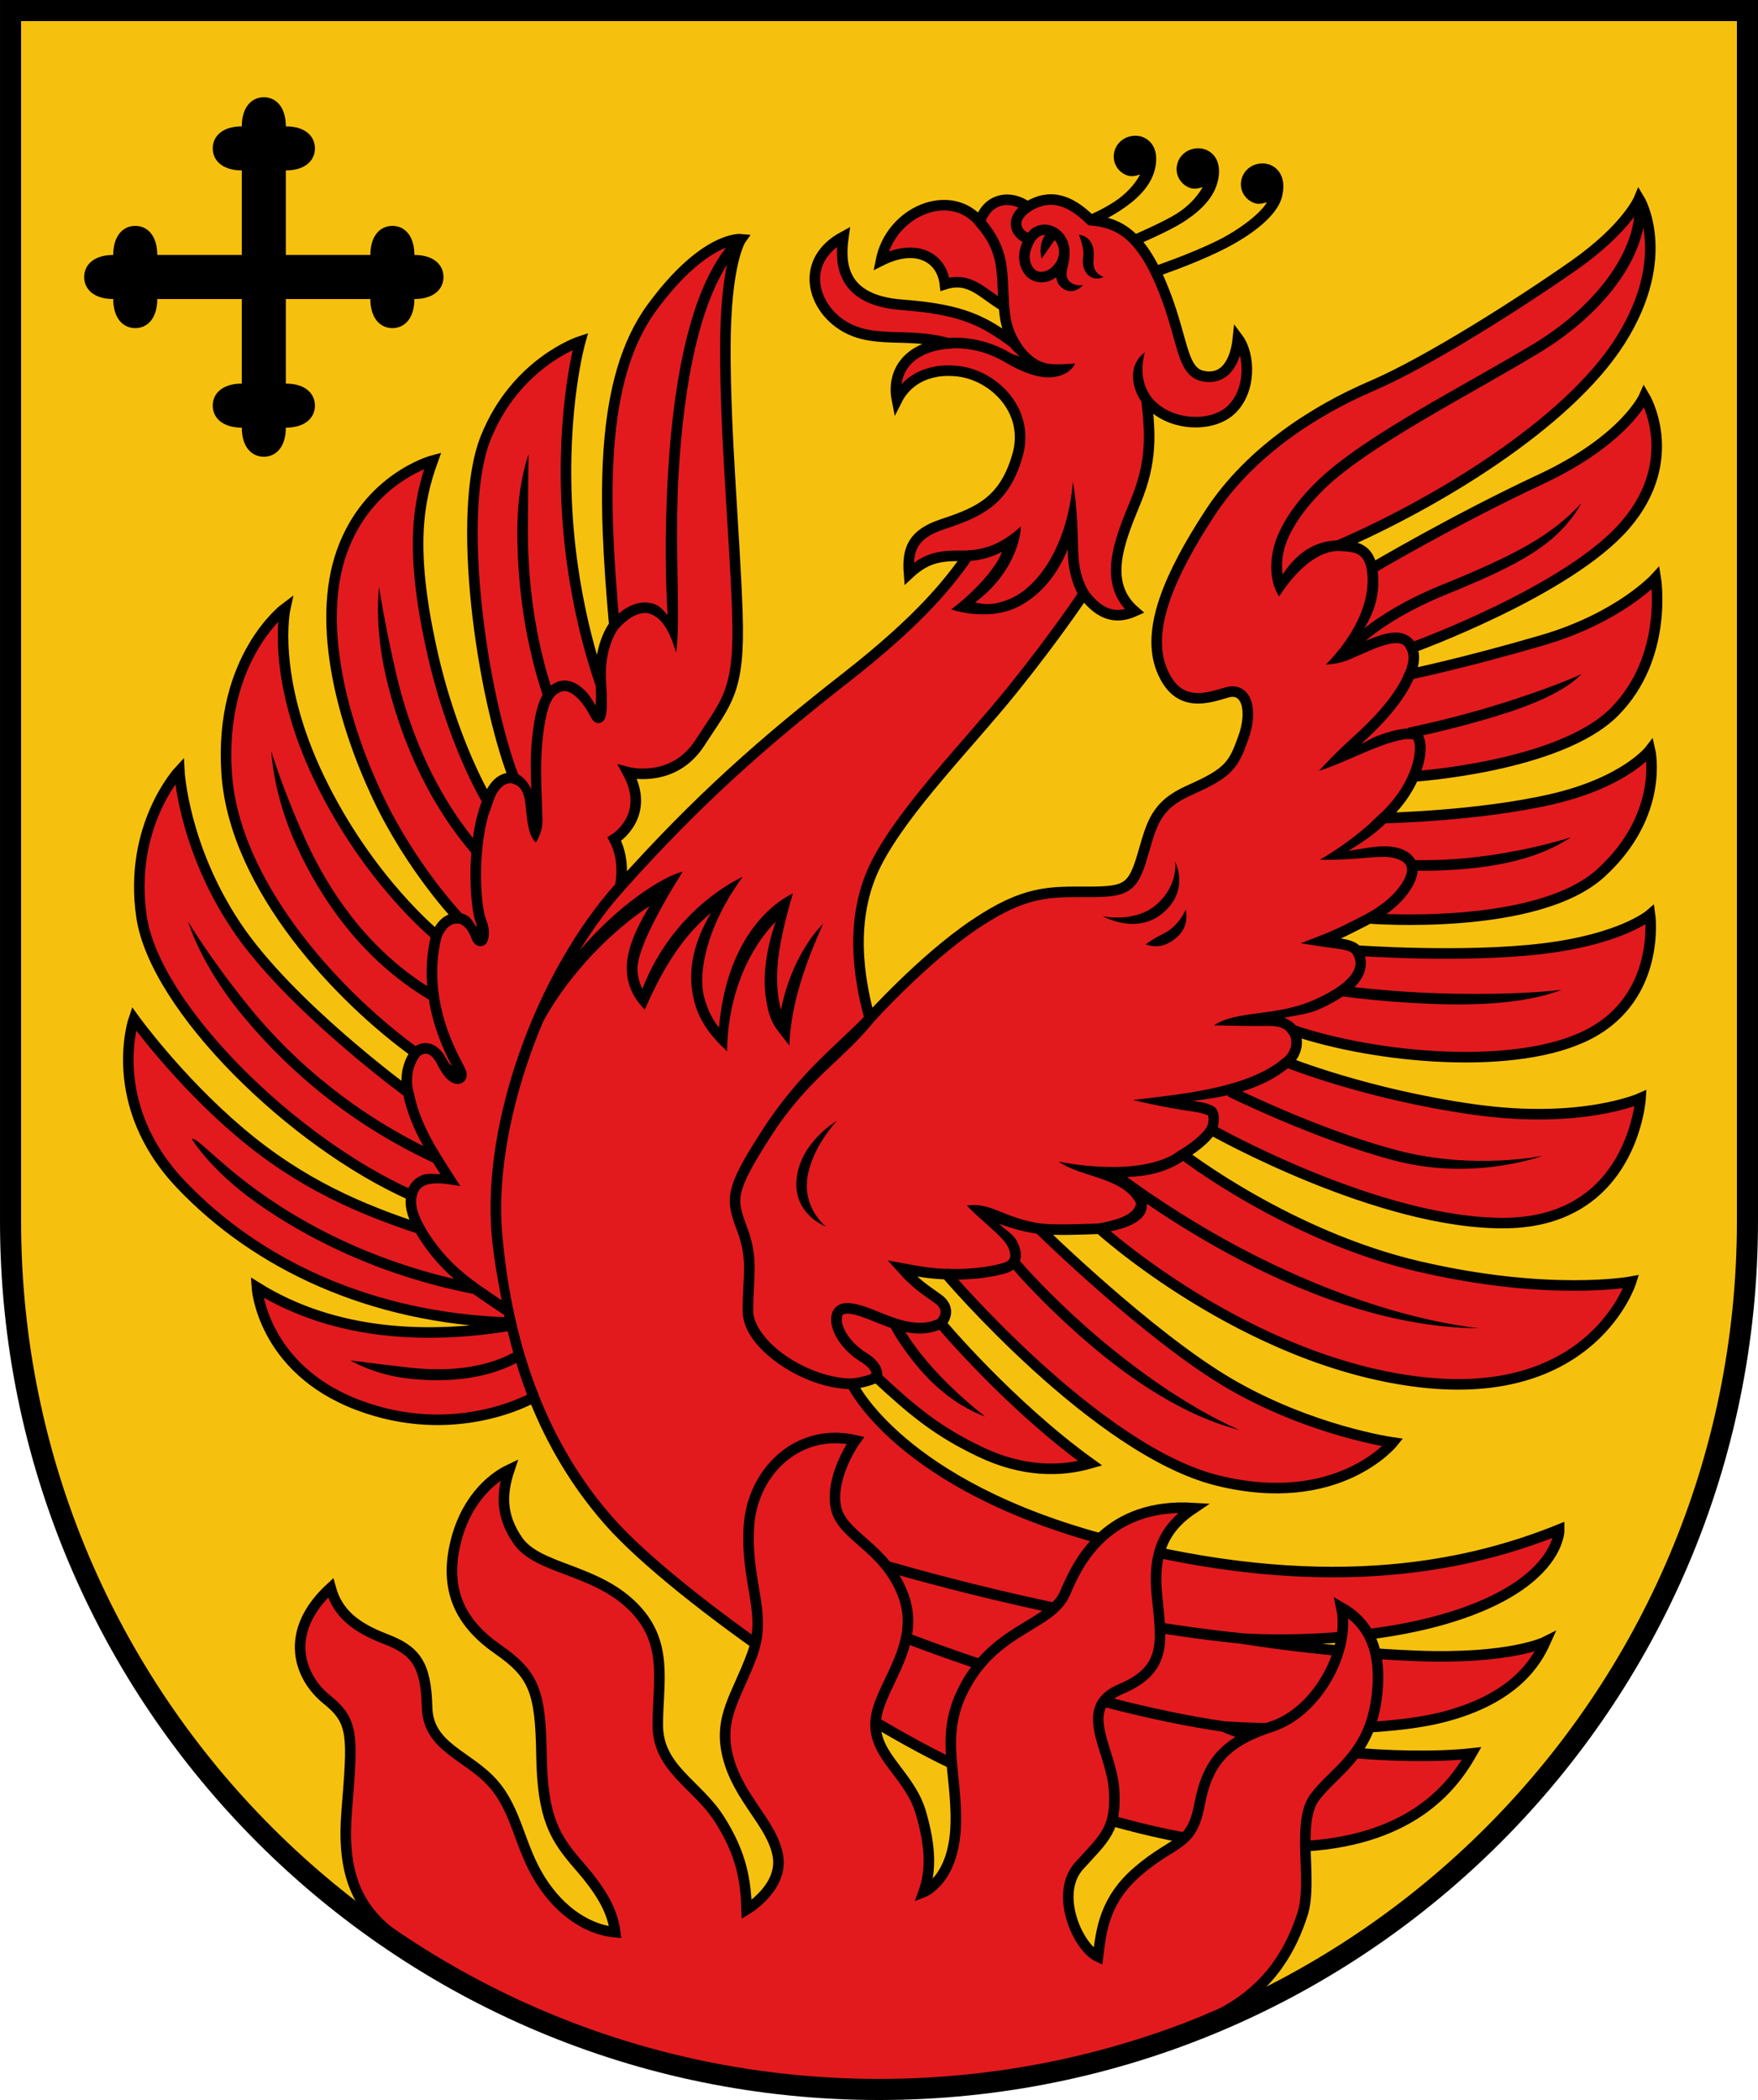
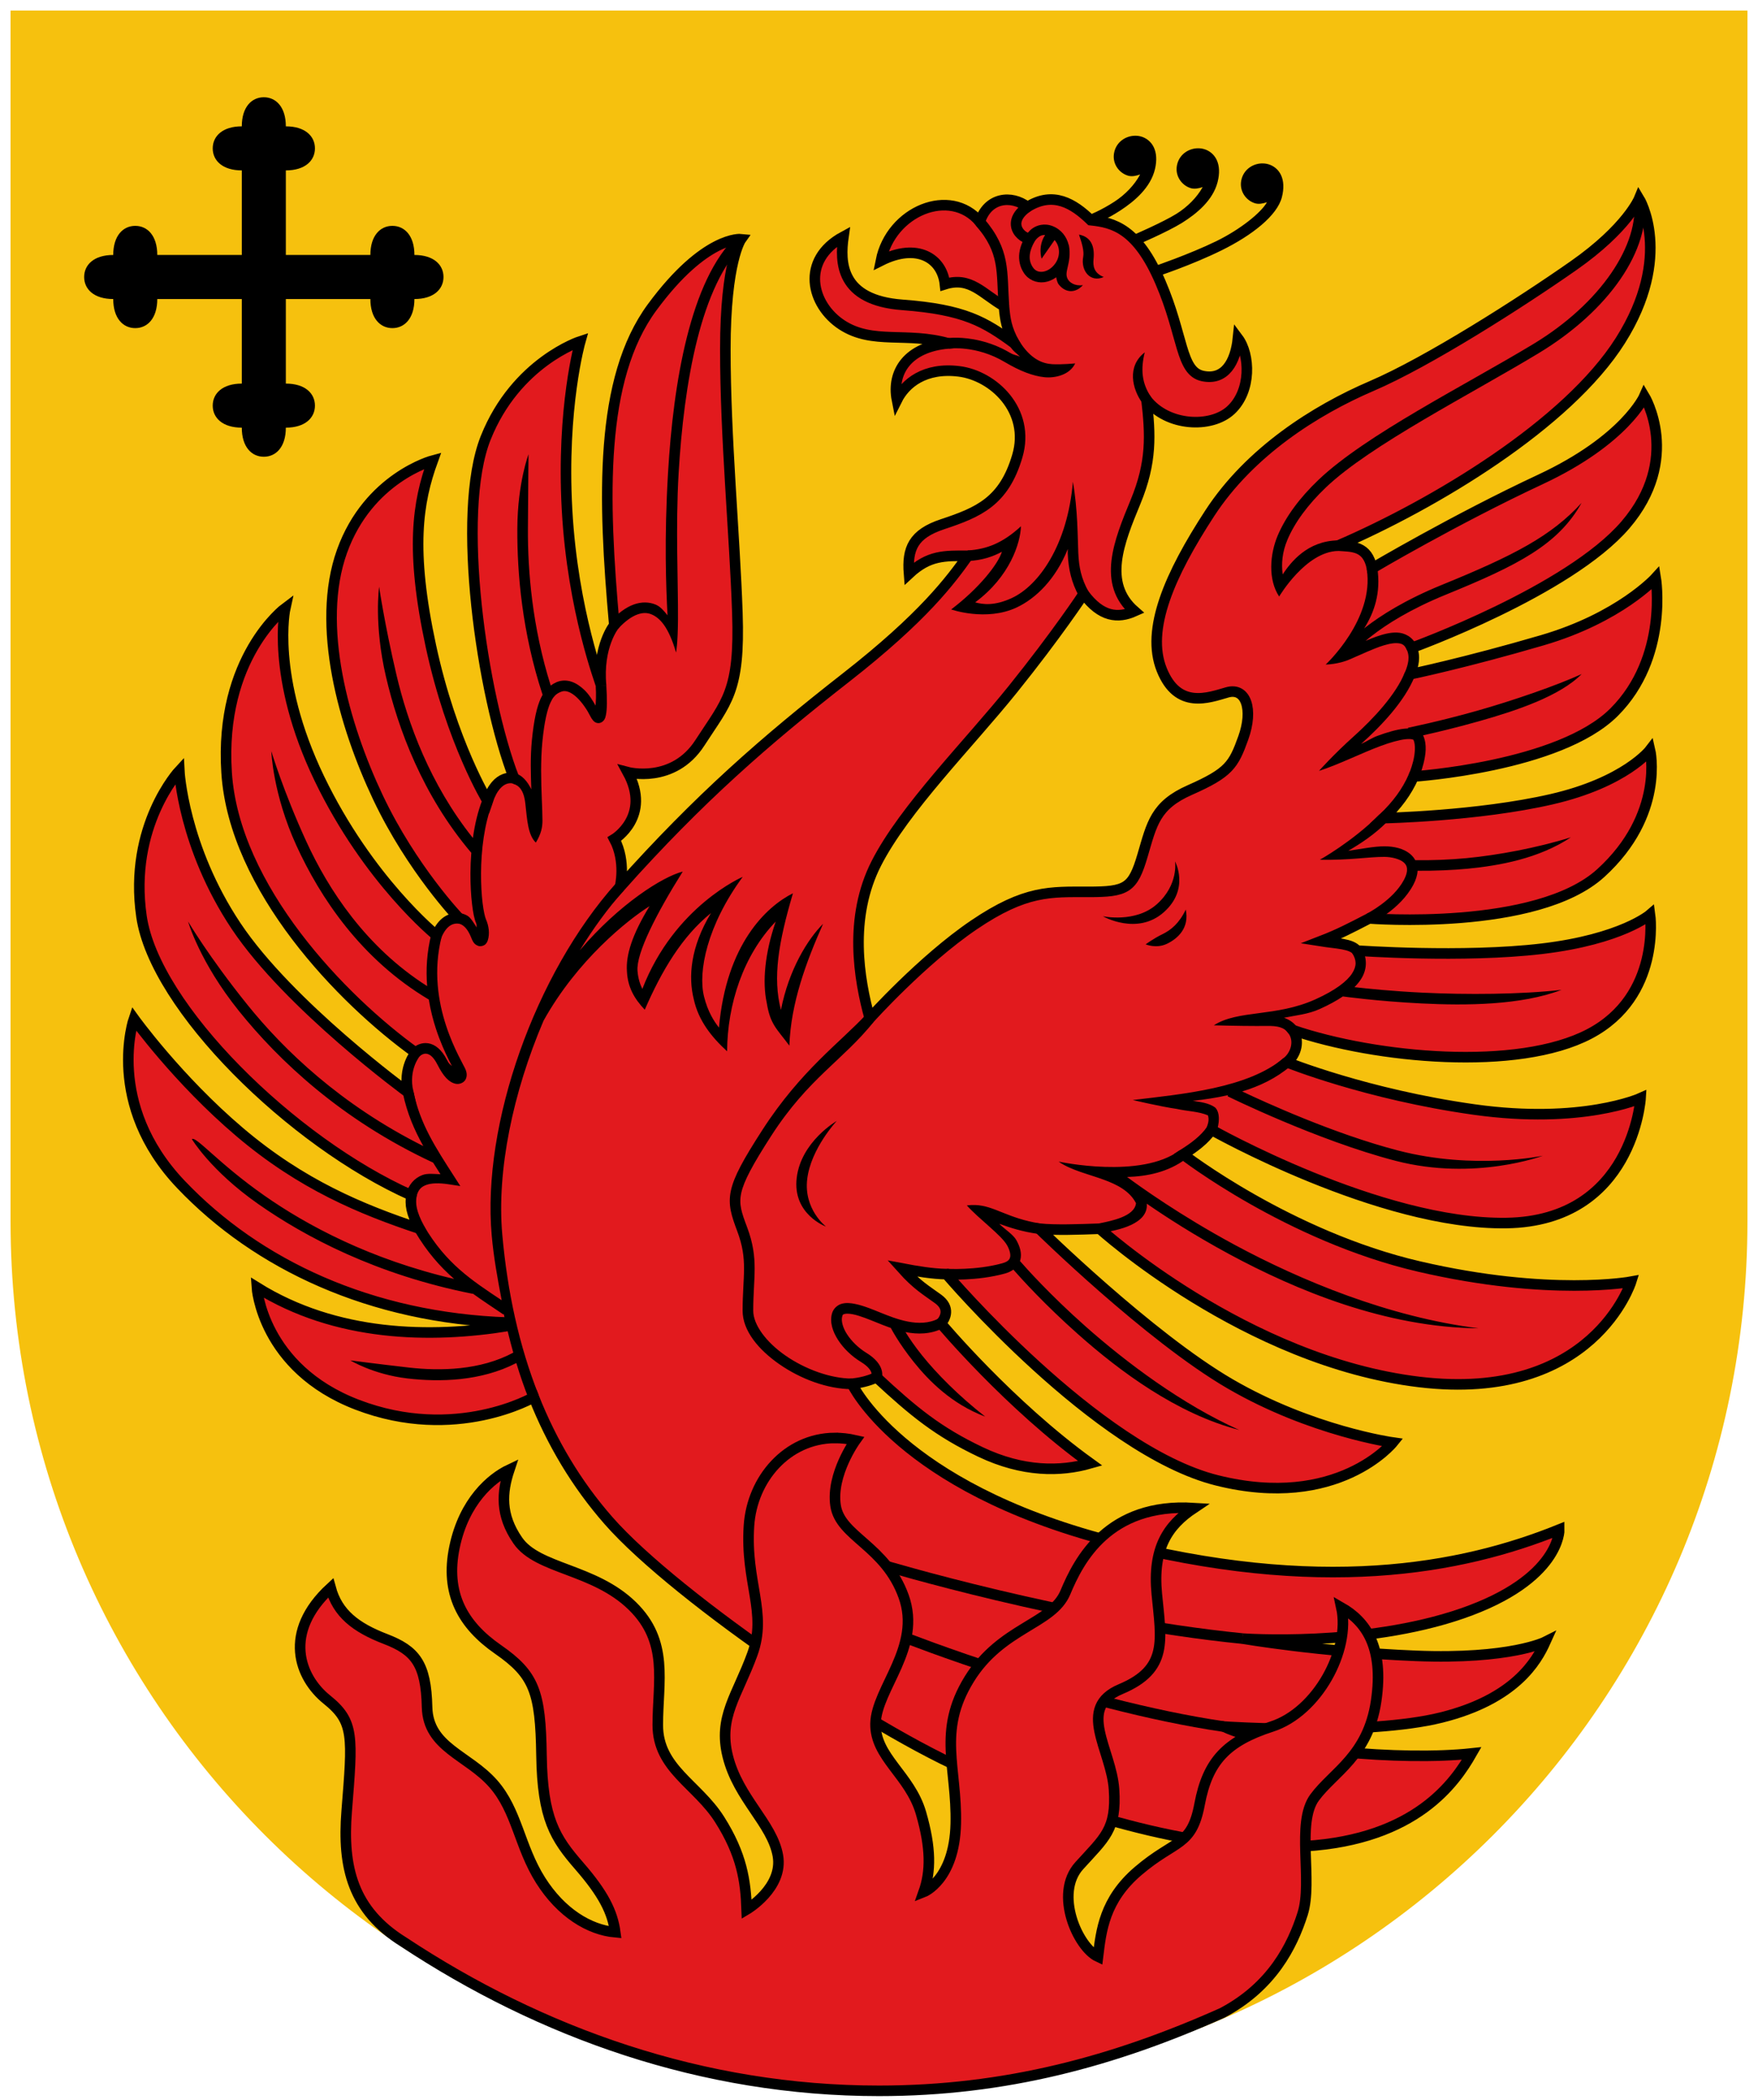
<svg xmlns="http://www.w3.org/2000/svg" width="500" height="597" viewBox="0 0 132.292 157.956" version="1.1" id="svg847">
  <defs id="defs841" />
  <path id="path1102" style="fill:#f6c10e;fill-opacity:1;fill-rule:evenodd;stroke:none;stroke-width:2.117;stroke-miterlimit:9.26;stroke-dasharray:none" d="m 0.794,0.794 v 91.06 c 0,36.069 29.259,65.309 65.352,65.309 36.093,0 65.352,-29.24 65.352,-65.309 V 0.794 Z" />
  <path style="font-variation-settings:normal;vector-effect:none;fill:#e21a1e;fill-opacity:1;stroke:#000000;stroke-width:0.794;stroke-linecap:butt;stroke-linejoin:miter;stroke-miterlimit:8.5;stroke-dasharray:none;stroke-dashoffset:0;stroke-opacity:1;stop-color:#000000" d="m 38.318,99.72 c -5.99,0.971 -13.042,0.816 -18.99,-2.888 0,0 0.385,6.075 7.543,8.824 7.438,2.856 13.298,-0.565 13.298,-0.565 1.35,3.4 3.199,6.525 5.63,9.294 5.123,5.835 20.876,16.535 28.198,19.288 7.322,2.754 15.872,5.701 24.222,5.19 8.351,-0.511 11.29,-4.814 12.524,-6.973 -5.199,0.565 -14.744,-0.225 -18.666,-2.022 0,0 10.792,0.713 16.389,-0.682 5.567,-1.388 7.18,-4.256 7.827,-5.693 0,0 -2.638,1.34 -9.754,1.055 -7.116,-0.285 -13.03,-1.298 -13.03,-1.298 0,0 9.121,0.67 16.522,-1.892 7.401,-2.562 7.306,-6.309 7.306,-6.309 -7.401,2.989 -18.074,4.981 -33.872,0.854 -15.797,-4.127 -19.355,-11.812 -19.355,-11.812 0.617,-0.081 1.233,-0.202 1.85,-0.498 2.789,2.592 4.63,4.101 7.827,5.621 3.197,1.521 6.017,1.493 8.254,0.854 -6.12,-4.412 -11.243,-10.531 -11.243,-10.531 0.36,-0.389 0.715,-1.165 -0.203,-1.833 -0.918,-0.668 -1.593,-1.042 -2.715,-2.294 1.115,0.211 2.23,0.403 3.344,0.427 0,0 11.243,13.235 20.351,15.512 9.108,2.277 13.236,-2.846 13.236,-2.846 0,0 -6.12,-0.854 -12.239,-4.412 -6.12,-3.558 -14.374,-11.67 -14.374,-11.67 1.273,0.12 2.961,0.058 4.554,0 0,0 10.958,9.962 24.052,11.528 13.093,1.565 15.94,-7.543 15.94,-7.543 0,0 -6.12,1.139 -15.94,-1.139 -9.82,-2.277 -17.772,-8.438 -17.772,-8.438 0.814,-0.515 1.586,-1.07 2.135,-1.85 0,0 12.649,7.157 22.184,7.015 9.535,-0.142 10.105,-9.393 10.105,-9.393 0,0 -4.412,1.992 -12.524,0.854 -8.112,-1.139 -14.089,-3.558 -14.089,-3.558 0.715,-0.578 0.999,-1.657 0.427,-2.419 6.262,2.135 16.936,3.131 22.344,0.285 5.408,-2.846 4.554,-8.966 4.554,-8.966 0,0 -2.135,1.85 -8.112,2.562 -5.977,0.712 -13.947,0.142 -13.947,0.142 -0.41,-0.529 -1.548,-0.529 -2.704,-0.712 1.305,-0.504 2.182,-0.958 3.629,-1.708 0,0 12.595,0.996 17.434,-3.416 4.839,-4.412 3.7,-9.251 3.7,-9.251 0,0 -1.85,2.419 -7.401,3.7 -5.55,1.281 -12.666,1.423 -12.666,1.423 1.03,-0.979 1.761,-1.966 2.277,-3.131 0,0 10.958,-0.712 15.086,-4.839 4.127,-4.127 3.131,-10.104 3.131,-10.104 0,0 -2.704,2.989 -8.539,4.696 -5.835,1.708 -9.962,2.562 -9.962,2.562 0.271,-0.664 0.435,-1.328 0.142,-1.992 0,0 11.812,-4.269 16.082,-9.251 4.27,-4.981 1.423,-9.677 1.423,-9.677 0,0 -1.423,3.273 -7.827,6.262 -6.404,2.989 -12.666,6.689 -12.666,6.689 -0.342,-1.722 -1.487,-1.636 -2.562,-1.708 7.258,-3.131 17.257,-9.108 21.252,-15.432 4.035,-6.389 1.409,-10.667 1.409,-10.667 0,0 -0.906,2.214 -4.931,5.032 -4.025,2.818 -10.969,7.246 -15.196,9.057 -4.227,1.811 -9.158,4.931 -12.177,9.56 -3.019,4.629 -4.83,8.755 -3.623,11.774 1.208,3.019 3.522,2.113 4.931,1.711 1.409,-0.403 1.979,1.272 1.208,3.422 -0.732,2.039 -1.078,2.624 -4.025,3.925 -2.604,1.149 -2.854,2.532 -3.554,4.912 -0.733,2.491 -1.22,2.746 -4.086,2.746 -2.865,0 -4.725,-0.143 -8.605,2.485 -3.881,2.629 -7.84,7.031 -7.84,7.031 -0.805,-2.918 -1.61,-7.547 0.503,-11.673 2.113,-4.126 6.944,-8.956 10.265,-13.082 3.321,-4.126 5.334,-7.178 5.334,-7.178 1.313,1.764 2.581,1.863 3.824,1.308 -2.415,-2.113 -1.182,-5.188 0.071,-8.215 1.253,-3.027 1.124,-5.073 0.835,-7.685 1.56,2.012 4.863,2.145 6.34,0.776 1.569,-1.454 1.452,-4.184 0.537,-5.405 -0.184,1.782 -0.984,3.194 -2.658,2.835 -1.675,-0.359 -1.436,-3.012 -3.179,-7.062 -1.736,-4.033 -3.536,-4.481 -5.245,-4.659 -1.292,-1.25 -2.826,-2.201 -4.759,-0.994 -1.198,-0.926 -3.011,-0.731 -3.581,1.124 -2.232,-2.661 -6.7,-0.823 -7.447,2.918 2.744,-1.377 4.609,-0.171 4.818,1.77 1.915,-0.603 2.821,0.727 4.44,1.652 0.088,0.962 0.173,1.692 0.805,2.818 -2.256,-1.654 -3.782,-2.569 -8.453,-2.918 -4.671,-0.349 -4.704,-3.197 -4.428,-5.132 -3.253,1.76 -2.432,5.134 -0.117,6.64 2.315,1.506 4.888,0.502 8.017,1.39 -3.047,0.262 -4.29,2.137 -3.874,4.247 0.617,-1.233 2.084,-2.462 4.666,-2.143 2.582,0.319 5.398,2.948 4.391,6.369 -1.006,3.422 -2.917,4.231 -5.635,5.132 -2.192,0.727 -2.668,1.83 -2.516,3.723 1.509,-1.409 2.673,-1.352 4.438,-1.352 -1.323,1.85 -3.34,4.596 -9.167,9.15 -6.101,4.768 -11.042,9.067 -17.019,15.755 0,0 0.481,-1.883 -0.425,-3.594 0,0 2.818,-1.711 1.006,-5.032 0,0 3.422,0.906 5.434,-2.214 2.013,-3.12 3.019,-3.824 2.818,-9.761 -0.201,-5.937 -0.906,-13.183 -0.906,-19.825 0,-6.642 1.181,-8.294 1.181,-8.294 0,0 -2.704,-0.285 -6.689,5.123 -3.985,5.408 -3.7,14.374 -2.846,23.909 0,0 -1.281,1.565 -0.996,4.554 0,-0.142 -2.135,-5.55 -2.562,-13.235 -0.427,-7.685 0.996,-12.666 0.996,-12.666 0,0 -4.839,1.565 -7.116,7.258 -2.277,5.693 -0.285,19.355 2.135,25.617 0,0 -1.281,-0.427 -1.992,1.708 0,0 -2.704,-4.412 -4.27,-11.67 -1.565,-7.258 -0.996,-10.816 0.142,-13.947 0,0 -4.839,1.281 -6.831,6.831 -1.992,5.55 0.142,13.093 2.704,18.501 2.562,5.408 6.12,9.108 6.12,9.108 -0.643,-0.07 -1.272,0.253 -1.708,1.281 0,0 -5.123,-4.127 -8.824,-11.812 -3.7,-7.685 -2.562,-12.808 -2.562,-12.808 0,0 -4.981,3.7 -4.412,12.382 0.569,8.681 8.681,17.078 14.232,21.063 0,0 -0.996,1.139 -0.569,2.989 0,0 -8.966,-6.547 -12.951,-12.524 C 13.777,63.672 13.493,57.979 13.493,57.979 c 0,0 -3.843,4.127 -2.846,10.958 0.996,6.831 11.344,16.986 20.31,20.971 -0.101,0.688 -0.033,1.286 0.611,2.511 -4.384,-1.461 -8.864,-3.31 -13.52,-7.258 -4.682,-3.971 -7.97,-8.539 -7.97,-8.539 0,0 -2.221,6.415 3.534,12.465 5.755,6.05 14.292,10.044 24.643,10.398 z" id="path1009" />
  <path id="path935" style="color:#000000;font-style:normal;font-variant:normal;font-weight:normal;font-stretch:normal;font-size:medium;line-height:normal;font-family:sans-serif;font-variant-ligatures:normal;font-variant-position:normal;font-variant-caps:normal;font-variant-numeric:normal;font-variant-alternates:normal;font-variant-east-asian:normal;font-feature-settings:normal;font-variation-settings:normal;text-indent:0;text-align:start;text-decoration:none;text-decoration-line:none;text-decoration-style:solid;text-decoration-color:#000000;letter-spacing:normal;word-spacing:normal;text-transform:none;writing-mode:lr-tb;direction:ltr;text-orientation:mixed;dominant-baseline:auto;baseline-shift:baseline;text-anchor:start;white-space:normal;shape-padding:0;shape-margin:0;inline-size:0;clip-rule:nonzero;display:inline;overflow:visible;visibility:visible;isolation:auto;mix-blend-mode:normal;color-interpolation:sRGB;color-interpolation-filters:linearRGB;solid-color:#000000;solid-opacity:1;vector-effect:none;fill:#000000;fill-opacity:1;fill-rule:nonzero;stroke:none;stroke-width:1;stroke-linecap:butt;stroke-linejoin:miter;stroke-miterlimit:8.5;stroke-dasharray:none;stroke-dashoffset:0;stroke-opacity:1;color-rendering:auto;image-rendering:auto;shape-rendering:auto;text-rendering:auto;enable-background:accumulate;stop-color:#000000" d="m 85.373,10.21 c -0.666,0.024 -1.319,0.447 -1.511,1.178 -0.229,0.87 0.328,1.625 1.032,1.827 0.289,0.083 0.603,0.012 0.904,-0.094 -0.418,0.79 -1.127,1.521 -1.93,2.045 -1.003,0.655 -1.937,1.022 -1.937,1.022 l 0.288,0.741 c 0,0 1.004,-0.389 2.084,-1.094 1.08,-0.705 2.284,-1.728 2.61,-3.116 0.157,-0.668 0.113,-1.226 -0.096,-1.655 -0.209,-0.429 -0.587,-0.704 -0.986,-0.806 -0.15,-0.038 -0.304,-0.054 -0.458,-0.048 z m 4.76,0.943 c -0.667,0.012 -1.327,0.422 -1.533,1.149 -0.245,0.865 0.297,1.631 0.997,1.847 0.287,0.089 0.604,0.024 0.906,-0.077 -0.433,0.782 -1.156,1.499 -1.968,2.008 -1.015,0.636 -3.309,1.625 -3.309,1.625 l 0.274,0.747 c 0,0 2.364,-1.01 3.457,-1.695 1.093,-0.685 2.316,-1.684 2.669,-3.066 0.17,-0.665 0.136,-1.224 -0.065,-1.657 -0.201,-0.433 -0.573,-0.716 -0.971,-0.824 -0.149,-0.041 -0.303,-0.06 -0.457,-0.057 z m 4.838,1.138 c -0.667,0.012 -1.327,0.423 -1.533,1.149 -0.245,0.865 0.297,1.631 0.997,1.847 0.287,0.089 0.604,0.024 0.906,-0.077 -0.433,0.782 -2.013,2.052 -3.818,2.933 -2.016,0.984 -4.732,1.91 -4.732,1.91 l 0.274,0.747 c 0,0 2.6,-0.852 4.88,-1.979 2.298,-1.137 4.166,-2.609 4.519,-3.991 0.17,-0.665 0.137,-1.224 -0.064,-1.657 -0.201,-0.433 -0.574,-0.716 -0.971,-0.824 -0.149,-0.041 -0.303,-0.06 -0.457,-0.057 z m 28.769,2.599 -0.789,0.11 c 0.466,3.358 -2.488,7.807 -7.561,10.874 -5.114,3.091 -12.603,6.823 -16.169,10.217 -1.415,1.347 -2.473,2.777 -3.071,4.19 -0.598,1.413 -0.735,3.324 0.109,4.588 0,0 1.996,-3.384 4.432,-3.427 l -0.013,-0.796 c -2.296,0.04 -3.539,1.633 -4.156,2.56 -0.104,-0.806 -0.039,-1.668 0.361,-2.612 0.541,-1.279 1.533,-2.637 2.887,-3.926 3.37,-3.208 10.869,-6.99 16.033,-10.112 5.245,-3.171 8.477,-7.778 7.937,-11.666 z m -46.656,0.349 c -0.467,0.33 -0.765,0.684 -0.914,1.055 -0.148,0.371 -0.13,0.752 -0.006,1.059 0.124,0.307 0.337,0.546 0.573,0.716 0.068,0.049 0.138,0.091 0.21,0.129 -0.114,0.259 -0.204,0.538 -0.241,0.838 -0.059,0.482 0.024,1.017 0.345,1.5 0.345,0.52 0.938,0.757 1.504,0.692 0.325,-0.037 0.643,-0.166 0.93,-0.372 0.021,0.16 0.065,0.323 0.148,0.489 0.498,0.686 1.278,0.749 1.857,0.102 -0.624,0.087 -1.012,-0.207 -1.145,-0.461 -0.139,-0.276 -0.093,-0.489 0,-0.898 0.093,-0.409 0.225,-0.964 0.085,-1.667 l -0.01,0.002 c -0.149,-0.62 -0.561,-1.162 -1.204,-1.414 -0.635,-0.249 -1.206,-0.064 -1.543,0.186 -0.138,0.102 -0.24,0.212 -0.321,0.309 -0.048,-0.021 -0.1,-0.047 -0.15,-0.084 -0.128,-0.092 -0.242,-0.225 -0.298,-0.365 -0.056,-0.14 -0.069,-0.281 0.006,-0.469 0.075,-0.188 0.256,-0.43 0.635,-0.698 z m -3.047,1.19 -0.606,0.52 c 0.927,1.082 1.291,1.919 1.469,2.833 0.178,0.915 0.154,1.928 0.247,3.273 l 0.796,-0.055 c -0.09,-1.306 -0.059,-2.339 -0.26,-3.371 -0.201,-1.032 -0.65,-2.039 -1.645,-3.2 z m 7.159,1.216 c 0.23,0.666 0.396,1.249 0.316,1.679 -0.193,1.041 0.537,1.96 1.546,1.512 -0.749,-0.296 -0.82,-0.835 -0.767,-1.35 0.094,-0.922 -0.164,-1.664 -1.095,-1.841 z m -2.639,0.03 c 0.027,-5.31e-4 0.057,0.002 0.087,0.005 -0.56,0.85 -0.264,1.777 -0.264,1.777 0,0 0.508,-0.718 0.979,-1.402 0.403,0.445 0.461,1.186 0.052,1.762 -0.275,0.387 -0.635,0.586 -0.945,0.622 -0.31,0.035 -0.562,-0.061 -0.749,-0.343 -0.212,-0.319 -0.26,-0.632 -0.219,-0.963 0.041,-0.331 0.183,-0.674 0.363,-0.974 l 0.004,-0.006 0.004,-0.006 c 0,0 0.096,-0.173 0.28,-0.31 0.115,-0.085 0.239,-0.156 0.41,-0.16 z m -23.07,0.023 c -1.813,1.706 -2.993,4.479 -3.797,7.666 -0.803,3.188 -1.219,6.802 -1.42,10.209 -0.291,4.956 -0.149,8.612 -0.037,10.711 -0.26,-0.321 -0.519,-0.649 -0.887,-0.804 -0.492,-0.208 -1.07,-0.222 -1.651,-0.012 -0.581,0.21 -1.169,0.632 -1.765,1.285 l 0.588,0.537 c 0.534,-0.584 1.029,-0.92 1.449,-1.072 0.42,-0.152 0.76,-0.134 1.067,-0.004 0.614,0.259 1.277,0.927 1.839,2.866 0,0 0.132,-0.588 0.146,-2.485 0.02,-2.684 -0.19,-6.956 0.047,-10.974 0.198,-3.376 0.612,-6.95 1.396,-10.062 0.784,-3.112 1.95,-5.753 3.571,-7.28 z m 16.553,7.705 c -0.124,-0.003 -0.234,-0.002 -0.329,0.001 -0.253,0.007 -0.396,0.026 -0.396,0.026 l 0.108,0.79 c 0,0 2.017,-0.277 4.177,1.006 1.17,0.695 2.145,1.059 3.001,1.147 0.746,0.077 1.89,-0.146 2.309,-1.04 0,0 -1.026,0.103 -1.739,0.059 -0.714,-0.044 -1.623,-0.371 -2.482,-1.757 l -0.677,0.42 c 0.231,0.372 0.495,0.515 0.745,0.776 -0.275,-0.132 -0.439,-0.108 -0.749,-0.292 -1.571,-0.933 -3.101,-1.119 -3.967,-1.137 z m 14.104,1.101 c -1.357,1.048 -0.944,2.758 -0.184,3.807 l 0.637,-0.478 c -0.681,-1.02 -0.767,-2.07 -0.453,-3.329 z m -46.37,7.662 c 0,0 -0.825,2.154 -0.844,5.589 -0.019,3.341 0.358,7.824 1.902,12.506 -0.045,0.078 -0.089,0.16 -0.13,0.249 -0.305,0.66 -0.521,1.622 -0.675,3.153 -0.129,1.293 -0.083,2.553 -0.045,3.707 -0.292,-0.606 -0.7,-1.059 -1.188,-1.202 l -0.224,0.765 c 0.472,0.138 0.846,0.468 0.963,1.512 0.135,1.203 0.193,2.364 0.789,2.932 0.416,-0.673 0.499,-1.187 0.499,-1.646 0,-0.458 -0.026,-1.027 -0.051,-1.667 -0.05,-1.281 -0.098,-2.849 0.049,-4.322 0.149,-1.488 0.367,-2.38 0.606,-2.898 0.087,-0.189 0.172,-0.328 0.259,-0.436 l 0.031,-0.01 c -0.002,-0.006 -0.004,-0.012 -0.006,-0.019 0.144,-0.168 0.296,-0.255 0.481,-0.335 0.197,-0.085 0.367,-0.081 0.569,-0.011 0.202,0.069 0.425,0.217 0.639,0.416 0.428,0.398 0.809,0.991 1.008,1.39 0.063,0.125 0.122,0.228 0.2,0.322 0.078,0.093 0.183,0.21 0.398,0.228 0.215,0.017 0.4,-0.141 0.469,-0.255 0.069,-0.114 0.097,-0.218 0.121,-0.335 0.098,-0.47 0.093,-1.203 0.032,-2.244 l -0.796,0.047 c 0.044,0.733 0.012,1.095 -0.012,1.471 -0.238,-0.402 -0.475,-0.833 -0.876,-1.206 -0.269,-0.25 -0.573,-0.468 -0.924,-0.588 -0.351,-0.12 -0.758,-0.131 -1.142,0.034 -0.146,0.063 -0.292,0.147 -0.434,0.253 -1.388,-4.411 -1.731,-8.616 -1.715,-11.778 0.017,-3.36 0.047,-5.618 0.047,-5.618 z m 40.963,2.065 c -0.398,4.78 -2.575,7.809 -4.581,8.745 -1.321,0.617 -2.2,0.492 -2.773,0.331 2.62,-1.941 3.406,-4.468 3.444,-5.721 -1.349,1.246 -2.553,1.728 -4.014,1.819 l 0.051,0.796 c 1.07,-0.067 1.809,-0.316 2.532,-0.698 -0.285,0.915 -1.695,2.729 -3.819,4.338 0,0 2.632,0.923 4.917,-0.143 1.472,-0.687 2.955,-2.147 3.859,-4.404 0.002,0.087 -0.008,0.248 -0.004,0.333 0.055,1.191 0.27,2.162 0.849,3.228 l 0.7,-0.38 c -0.524,-0.965 -0.703,-1.766 -0.755,-2.885 -0.052,-1.119 -0.033,-3.256 -0.407,-5.358 z m 38.282,1.591 c -2.27,2.493 -5.095,3.962 -10.516,6.171 -2.75,1.12 -4.593,2.295 -5.754,3.198 -0.035,0.027 -0.063,0.051 -0.097,0.078 0.749,-1.176 1.285,-2.678 0.988,-4.58 l -0.788,0.123 c 0.587,3.769 -3.093,7.174 -3.093,7.174 0,0 0.958,-0.009 1.821,-0.395 0.863,-0.386 1.855,-0.815 2.247,-0.95 0.421,-0.144 0.905,-0.278 1.275,-0.265 0.369,0.014 0.59,0.094 0.767,0.508 l 0.733,-0.314 c -0.287,-0.67 -0.904,-0.969 -1.47,-0.99 -0.567,-0.021 -1.119,0.154 -1.563,0.306 -0.197,0.068 -0.485,0.185 -0.807,0.321 0.143,-0.122 0.297,-0.249 0.476,-0.388 1.103,-0.858 2.883,-1.997 5.567,-3.091 5.447,-2.219 8.459,-3.766 10.214,-6.909 z m -90.489,6.305 c 0,0 -0.403,2.842 0.514,6.769 0.915,3.92 2.749,8.92 6.423,13.251 -0.041,0.523 -0.063,1.037 -0.065,1.527 -0.005,0.881 0.044,1.685 0.121,2.333 0.077,0.648 0.167,1.119 0.31,1.441 0.049,0.109 0.014,0.188 0.037,0.314 -0.223,-0.351 -0.45,-0.73 -0.675,-0.869 -0.322,-0.198 -0.637,-0.212 -0.637,-0.212 l -0.006,0.799 c 0,0 0.053,-0.012 0.225,0.094 0.173,0.106 0.424,0.332 0.649,0.873 0.141,0.339 0.222,0.58 0.565,0.702 0.171,0.061 0.418,-0.008 0.533,-0.118 0.115,-0.11 0.158,-0.222 0.192,-0.333 0.135,-0.445 0.089,-1.021 -0.157,-1.573 -0.058,-0.13 -0.173,-0.601 -0.245,-1.212 -0.073,-0.611 -0.12,-1.385 -0.116,-2.234 0.009,-1.697 0.235,-3.69 0.861,-5.275 l -0.741,-0.294 c -0.361,0.913 -0.591,1.919 -0.732,2.923 -3.237,-4.058 -4.904,-8.652 -5.758,-12.296 -0.898,-3.83 -1.3,-6.609 -1.3,-6.609 z m 77.193,6.444 c -0.68,1.673 -2.351,3.472 -3.857,4.822 -1.506,1.349 -2.61,2.59 -2.61,2.59 1.472,-0.468 3.209,-1.345 4.661,-1.881 0.726,-0.268 1.387,-0.45 1.851,-0.5 0.232,-0.025 0.412,-0.014 0.51,0.012 0.098,0.026 0.09,0.037 0.092,0.041 0.165,0.363 0.116,1.029 -0.023,1.59 -0.139,0.561 -0.333,1 -0.333,1 l 0.727,0.323 c 0,0 0.22,-0.495 0.378,-1.131 0.158,-0.636 0.288,-1.427 -0.023,-2.112 -0.002,-0.005 -0.006,-0.01 -0.008,-0.016 0.944,-0.21 2.459,-0.565 4.227,-1.065 2.821,-0.797 6.077,-1.89 7.704,-3.542 -1.895,0.864 -5.131,1.987 -7.92,2.775 -2.789,0.788 -5.142,1.263 -5.142,1.263 l 0.01,0.051 c -0.092,0.002 -0.187,0.007 -0.285,0.018 -0.581,0.063 -1.28,0.264 -2.042,0.545 -0.404,0.149 -0.794,0.418 -1.218,0.606 1.54,-1.383 3.269,-3.198 4.038,-5.089 z m -85.305,5.938 c 0,0 0.106,3.2 1.891,7.099 1.781,3.888 4.841,8.532 9.961,11.577 0.129,0.802 0.322,1.545 0.54,2.21 0.309,0.942 0.668,1.732 0.959,2.322 0.095,0.192 0.166,0.327 0.243,0.475 -0.146,-0.158 -0.197,-0.111 -0.378,-0.469 -0.392,-0.774 -0.898,-1.174 -1.416,-1.251 -0.518,-0.077 -0.953,0.161 -1.222,0.435 l 0.569,0.557 c 0.125,-0.128 0.332,-0.234 0.535,-0.204 0.204,0.03 0.5,0.189 0.822,0.824 0.446,0.88 0.863,1.329 1.369,1.435 0.253,0.053 0.565,-0.05 0.712,-0.272 0.147,-0.223 0.14,-0.481 0.063,-0.714 -0.049,-0.147 -0.119,-0.267 -0.218,-0.457 -0.099,-0.19 -0.224,-0.427 -0.365,-0.712 -0.281,-0.569 -0.621,-1.322 -0.914,-2.216 -0.586,-1.788 -0.982,-4.132 -0.337,-6.689 l -0.773,-0.194 c -0.348,1.38 -0.414,2.699 -0.314,3.909 C 27.531,71.238 24.716,66.924 23.047,63.286 21.31,59.499 20.419,56.509 20.419,56.509 Z m 83.399,4.748 c -2.031,2.04 -4.497,3.412 -4.497,3.412 2.281,0.041 3.688,-0.225 4.867,-0.217 0.557,0.004 1.16,0.164 1.449,0.42 0.144,0.128 0.223,0.259 0.243,0.455 0.02,0.196 -0.029,0.475 -0.23,0.855 -0.819,1.546 -2.793,2.541 -2.793,2.541 l 0.349,0.716 c 0,0 2.155,-1.009 3.147,-2.884 0.2,-0.378 0.308,-0.731 0.323,-1.059 1.265,0.015 2.667,-0.05 3.775,-0.155 2.367,-0.229 5.348,-0.759 7.76,-2.36 -2.62,0.815 -5.526,1.342 -7.838,1.565 -1.323,0.123 -2.587,0.171 -3.873,0.152 -0.088,-0.163 -0.205,-0.306 -0.337,-0.424 -0.533,-0.472 -1.289,-0.613 -1.971,-0.617 -0.726,-0.005 -1.821,0.204 -2.733,0.339 0.897,-0.526 1.945,-1.196 2.922,-2.177 z m -15.392,3.535 c 0,0 0.284,1.751 -1.372,3.223 -1.613,1.434 -4.062,0.903 -4.062,0.903 0,0 2.582,1.479 4.592,-0.307 1.967,-1.748 0.842,-3.819 0.842,-3.819 z m -39.545,3.366 c -1.31,2.15 -1.793,3.676 -1.701,4.918 0.059,1.183 0.557,2.05 1.341,2.871 1.27,-2.925 2.8,-5.511 4.983,-7.27 -1.555,2.576 -1.712,4.815 -1.296,6.477 0.35,1.612 1.333,2.846 2.508,3.92 0.022,-3.534 1.215,-7.22 3.659,-9.756 -0.824,2.39 -1.012,4.554 -0.675,6.109 0.266,1.641 0.745,1.935 1.702,3.224 0.112,-3.216 1.262,-6.287 2.536,-9.162 -1.154,1.154 -2.575,3.438 -3.17,6.474 -0.634,-2.421 -0.188,-5.075 0.904,-8.773 -2.008,1.004 -5.019,3.836 -5.566,10.106 -0.379,-0.482 -0.84,-1.195 -1.125,-2.335 -0.469,-1.875 0.233,-5.359 2.911,-9.006 0,0 -5.149,2.2 -7.553,8.431 -0.152,-0.317 -0.319,-0.749 -0.365,-1.369 -0.098,-1.327 1.422,-4.297 3.404,-7.458 -1.498,0.374 -4.783,2.441 -7.745,5.92 1.012,-1.648 2.124,-3.173 3.315,-4.506 l -0.594,-0.532 c -6.066,6.789 -10.1,18.093 -9.35,26.488 0.149,1.67 0.446,3.274 0.749,4.873 -2.257,-1.503 -4.173,-2.743 -5.844,-5.585 l -0.686,0.404 c 0.912,1.551 1.899,2.658 2.954,3.578 -6.342,-1.485 -11.079,-4.029 -14.285,-6.273 -3.462,-2.423 -5.142,-4.494 -5.451,-4.243 0,0 1.426,2.379 4.973,4.865 3.547,2.487 8.906,5.332 16.154,6.768 l 0.005,-0.022 c 0.742,0.536 1.51,1.039 2.309,1.577 l 0.028,-0.041 c 0.21,0.985 0.448,1.957 0.717,2.913 -2.479,1.329 -5.479,1.394 -7.876,1.119 -2.437,-0.28 -4.381,-0.535 -4.381,-0.535 0,0 1.728,1.054 4.272,1.353 2.456,0.288 5.546,0.218 8.214,-1.157 0.28,0.922 0.59,1.829 0.942,2.714 l 0.741,-0.294 c -1.479,-3.723 -2.356,-7.788 -2.74,-12.084 -0.428,-4.794 0.802,-10.697 3.104,-16.082 2.537,-4.559 6.315,-7.572 7.979,-8.619 z m 40.351,0.257 c -0.485,1.022 -1.107,1.54 -1.76,1.855 -0.653,0.315 -1.26,0.761 -1.26,0.761 0,0 0.8,0.346 1.607,-0.043 0.807,-0.389 1.697,-1.18 1.413,-2.573 z m -75.076,0.903 c 0,0 0.86,3.038 3.829,6.729 2.963,3.684 7.663,8.172 14.609,11.403 0.18,0.289 0.364,0.579 0.553,0.874 -0.472,-0.018 -0.972,-0.086 -1.357,0.059 -0.597,0.224 -1.052,0.729 -1.221,1.433 l 0.775,0.187 c 0.121,-0.503 0.34,-0.728 0.725,-0.873 0.385,-0.145 0.972,-0.163 1.7,-0.051 l 0.873,0.133 -0.477,-0.743 c -1.406,-2.187 -2.537,-3.903 -3.061,-6.377 l -0.78,0.164 c 0.318,1.502 0.863,2.749 1.531,3.949 -6.226,-3.118 -10.495,-7.227 -13.236,-10.63 -2.902,-3.603 -4.462,-6.257 -4.462,-6.257 z m 88.293,1.974 -0.68,0.416 c 0.308,0.506 0.346,0.942 -0.023,1.514 -0.369,0.572 -1.227,1.254 -2.749,1.942 -2.994,1.352 -5.811,0.774 -7.655,1.957 1.369,0.039 3.167,0.062 3.97,0.048 0.412,-0.007 0.748,0.017 1.008,0.098 0.26,0.081 0.449,0.201 0.629,0.447 l 0.643,-0.471 c -0.257,-0.35 -0.603,-0.561 -0.967,-0.69 0.919,-0.191 1.795,-0.254 2.701,-0.663 0.689,-0.311 1.257,-0.624 1.728,-0.941 0.003,5.32e-4 2.565,0.36 5.915,0.527 3.351,0.167 7.489,0.14 10.541,-1.022 -3.087,0.348 -7.15,0.372 -10.465,0.211 -2.28,-0.11 -4.139,-0.302 -5.12,-0.415 0.196,-0.195 0.359,-0.393 0.49,-0.596 0.509,-0.787 0.462,-1.66 0.035,-2.361 z m -37.26,5.004 c -1.916,2.075 -4.922,4.208 -7.819,8.698 -1.429,2.215 -2.131,3.481 -2.367,4.561 -0.236,1.081 0.05,1.912 0.478,3.054 0.411,1.095 0.51,1.917 0.51,2.812 0,0.894 -0.107,1.864 -0.107,3.167 0,1.506 1.197,2.939 2.779,4.034 1.581,1.095 3.593,1.859 5.446,1.867 l 0.004,-0.796 c -1.632,-0.007 -3.536,-0.714 -4.997,-1.726 -1.461,-1.012 -2.433,-2.323 -2.433,-3.379 0,-1.259 0.106,-2.211 0.106,-3.167 0,-0.956 -0.116,-1.91 -0.559,-3.092 -0.426,-1.135 -0.638,-1.728 -0.447,-2.604 0.191,-0.876 0.842,-2.102 2.259,-4.299 2.796,-4.334 5.389,-5.674 7.668,-8.523 z m 31.397,3.297 c -2.676,2.263 -7.61,2.701 -11.341,3.148 0,0 2.151,0.506 3.298,0.666 0.844,0.19 1.654,0.184 2.359,0.489 0.099,0.336 0.022,0.585 -0.1,0.92 l 0.73,0.322 c 0.225,-0.591 0.308,-1.418 -0.077,-1.824 -0.479,-0.363 -1.164,-0.428 -1.694,-0.512 0.898,-0.1 1.79,-0.232 2.657,-0.429 l -0.041,0.084 c 0,0 6.753,3.331 12.655,4.858 5.954,1.54 11.069,-0.384 11.069,-0.384 0,0 -5.15,1.093 -10.869,-0.387 -4.827,-1.248 -10.086,-3.657 -11.756,-4.449 1.316,-0.399 2.55,-0.987 3.624,-1.895 z m -33.62,4.722 c 0,0 -2.683,1.546 -3.011,4.279 -0.33,2.748 2.206,3.669 2.206,3.669 0,0 -1.69,-1.291 -1.416,-3.575 0.276,-2.299 2.221,-4.373 2.221,-4.373 z m 25.827,2.196 c -2.915,2.209 -9.13,0.861 -9.13,0.861 0.906,0.641 2.226,0.932 3.412,1.368 1.019,0.374 1.94,0.855 2.412,1.758 -0.104,1.012 -1.888,1.342 -2.793,1.528 l 0.049,0.717 c 1.463,-0.184 3.689,-0.703 3.554,-2.206 1.445,0.997 3.577,2.377 6.215,3.801 5.002,2.699 11.75,5.512 18.759,5.574 -6.778,-0.844 -13.415,-3.615 -18.351,-6.275 -4.12,-2.22 -7.165,-4.412 -8.105,-5.108 1.467,-0.043 3.087,-0.345 4.458,-1.384 z m -15.384,4.127 c -0.205,-0.009 -0.42,2.5e-4 -0.652,0.031 0.913,1.02 2.611,2.239 3.035,3.009 0.212,0.385 0.268,0.704 0.22,0.89 -0.048,0.186 -0.168,0.336 -0.598,0.455 -1.976,0.545 -4.163,0.414 -4.163,0.414 l -0.049,0.796 c 0,0 2.273,0.152 4.424,-0.442 0.242,-0.067 0.454,-0.168 0.631,-0.295 0.646,0.737 2.377,2.646 4.857,4.848 3.155,2.802 7.45,6.002 12.143,7.215 -4.263,-1.906 -8.472,-5.046 -11.581,-7.804 -2.685,-2.381 -4.462,-4.378 -4.922,-4.906 0.009,-0.028 0.022,-0.054 0.029,-0.083 0.125,-0.485 -0.024,-0.987 -0.292,-1.473 -0.246,-0.446 -0.863,-0.814 -1.296,-1.243 0.795,0.281 1.671,0.585 2.951,0.763 l 0.108,-0.788 c -2.462,-0.398 -3.408,-1.327 -4.845,-1.387 z m -9.566,7.374 c -0.166,-0.006 -0.329,0.008 -0.491,0.051 -0.324,0.087 -0.634,0.354 -0.739,0.722 -0.19,0.664 0.046,1.372 0.457,2.008 0.411,0.636 1.017,1.22 1.71,1.643 0.582,0.356 0.745,0.651 0.794,0.816 0.025,0.083 0.023,0.139 0.02,0.171 -0.004,0.032 0.002,0.01 0.002,0.01 l 0.732,0.318 c 0,0 0.044,-0.112 0.059,-0.238 0.014,-0.126 0.009,-0.297 -0.049,-0.49 -0.116,-0.386 -0.443,-0.838 -1.141,-1.265 -0.588,-0.359 -1.119,-0.878 -1.455,-1.398 -0.336,-0.52 -0.455,-1.023 -0.361,-1.355 0.037,-0.13 0.055,-0.139 0.178,-0.172 0.123,-0.033 0.357,-0.03 0.631,0.025 0.549,0.111 1.25,0.405 1.791,0.622 0.286,0.114 0.652,0.266 1.065,0.41 l -0.004,0.002 c 0,0 0.564,1.107 1.708,2.537 1.145,1.43 2.87,3.182 5.388,4.126 -2.01,-1.572 -3.655,-3.242 -4.75,-4.605 -0.565,-0.704 -0.977,-1.317 -1.249,-1.755 0.895,0.177 1.897,0.182 2.845,-0.305 l -0.365,-0.708 c -1.452,0.747 -3.261,-0.01 -4.344,-0.443 -0.527,-0.211 -1.249,-0.523 -1.928,-0.661 -0.17,-0.034 -0.337,-0.06 -0.503,-0.065 z m 2.66,19.311 -0.231,0.763 c 0,0 14.111,4.256 27.198,5.56 l 0.078,-0.792 C 80.575,121.561 66.503,117.323 66.503,117.323 Z m 1.596,5.418 -0.292,0.741 c 0,0 12.967,5.126 24.211,6.779 l 0.116,-0.788 c -11.097,-1.631 -24.035,-6.732 -24.035,-6.732 z" />
  <path id="path892" style="font-variation-settings:normal;vector-effect:none;fill:#e21a1e;fill-opacity:1;stroke:#000000;stroke-width:0.794;stroke-linecap:butt;stroke-linejoin:miter;stroke-miterlimit:8.5;stroke-dasharray:none;stroke-dashoffset:0;stroke-opacity:1;stop-color:#000000" d="m 62.792,108.16 c -3.563,0.037 -6.2,3.074 -6.432,6.611 -0.28,4.265 1.394,6.515 0.255,9.646 -1.139,3.131 -2.586,4.726 -1.85,7.685 0.788,3.168 3.344,5.052 3.771,7.472 0.427,2.419 -2.348,4.056 -2.348,4.056 -0.076,-2.145 -0.357,-4.126 -2.039,-6.777 -1.682,-2.652 -4.65,-3.825 -4.65,-7.099 0,-3.273 0.854,-6.262 -1.921,-8.966 -2.885,-2.811 -7.104,-2.74 -8.61,-4.91 -1.346,-1.94 -1.206,-3.638 -0.64,-5.336 -1.352,0.64 -3.407,2.368 -4.127,5.835 -0.72,3.467 0.614,5.841 3.273,7.685 2.741,1.902 3.202,3.202 3.274,7.97 0.071,4.768 1.024,6.231 2.846,8.325 1.822,2.094 2.499,3.471 2.704,4.981 -1.961,-0.174 -4.079,-1.471 -5.621,-3.913 -1.598,-2.53 -1.766,-5.222 -3.558,-7.258 -1.903,-2.162 -4.909,-2.719 -4.981,-5.764 -0.078,-3.263 -0.886,-4.26 -3.131,-5.123 -2.244,-0.863 -3.604,-1.924 -4.127,-3.843 -3.629,3.344 -2.356,6.733 -0.285,8.397 2.072,1.664 1.945,2.748 1.494,8.397 -0.338,4.232 0.449,7.459 4.279,9.84 10.32,6.82 22.484,11.196 35.779,11.196 9.49,0 17.7,-2.226 25.838,-5.864 3.732,-1.974 5.263,-5.015 6.037,-7.447 0.789,-2.48 -0.503,-6.843 0.905,-8.755 1.409,-1.912 4.018,-3.121 4.629,-7.246 0.611,-4.122 -0.825,-6.02 -2.617,-7.044 0.704,3.22 -1.811,7.85 -5.233,8.957 -3.422,1.107 -4.83,2.616 -5.434,5.837 -0.604,3.22 -1.829,2.636 -4.629,5.031 -2.547,2.178 -2.777,4.472 -3.019,6.441 -1.51,-0.704 -3.321,-4.73 -1.409,-6.843 1.912,-2.113 2.818,-2.717 2.617,-5.736 -0.201,-3.019 -2.861,-6.136 0.503,-7.547 3.598,-1.509 3.051,-3.688 2.717,-7.145 -0.333,-3.442 0.819,-5.164 2.784,-6.474 -6.441,-0.403 -8.654,3.925 -9.661,6.34 -1.006,2.415 -4.83,2.617 -7.245,6.541 -2.415,3.925 -0.906,6.641 -1.007,10.868 -0.101,4.227 -2.415,5.133 -2.415,5.133 0.544,-1.535 0.561,-3.304 -0.201,-5.937 -0.832,-2.871 -3.478,-4.214 -3.421,-6.743 0.059,-2.618 3.492,-5.732 2.115,-9.555 -1.376,-3.824 -4.767,-4.483 -5.123,-6.831 -0.356,-2.348 1.494,-4.91 1.494,-4.91 -0.543,-0.125 -1.07,-0.181 -1.579,-0.175 z" />
  <path id="rect878" style="fill:#000000;fill-rule:evenodd;stroke:none;stroke-width:2.117;stroke-miterlimit:9.26;stroke-dasharray:none" d="m 19.853,7.315 c -0.918,0 -1.657,0.739 -1.657,2.188 -1.449,0 -2.188,0.739 -2.188,1.657 0,0.918 0.739,1.657 2.188,1.657 v 6.361 H 11.835 c 0,-1.449 -0.739,-2.189 -1.657,-2.189 -0.918,0 -1.657,0.739 -1.657,2.189 -1.449,0 -2.188,0.739 -2.188,1.657 0,0.918 0.739,1.657 2.188,1.657 0,1.449 0.739,2.188 1.657,2.188 0.918,0 1.657,-0.739 1.657,-2.188 h 6.361 v 6.361 c -1.449,0 -2.188,0.739 -2.188,1.657 0,0.918 0.739,1.657 2.188,1.657 0,1.449 0.739,2.188 1.657,2.188 0.918,0 1.657,-0.739 1.657,-2.188 1.449,0 2.189,-0.739 2.189,-1.657 0,-0.918 -0.739,-1.657 -2.189,-1.657 V 22.492 h 6.361 c 0,1.449 0.739,2.188 1.657,2.188 0.918,0 1.657,-0.739 1.657,-2.188 1.449,0 2.188,-0.739 2.188,-1.657 0,-0.918 -0.739,-1.657 -2.188,-1.657 0,-1.449 -0.739,-2.189 -1.657,-2.189 -0.918,0 -1.657,0.739 -1.657,2.189 h -6.361 v -6.361 c 1.449,0 2.189,-0.739 2.189,-1.657 0,-0.918 -0.739,-1.657 -2.189,-1.657 0,-1.449 -0.739,-2.188 -1.657,-2.188 z" />
-   <path id="rect844" style="fill:none;fill-rule:evenodd;stroke:#000000;stroke-width:1.587;stroke-miterlimit:9.26;stroke-dasharray:none" d="m 0.794,0.794 v 91.06 c 0,36.069 29.259,65.309 65.352,65.309 36.093,0 65.352,-29.24 65.352,-65.309 V 0.794 Z" />
</svg>